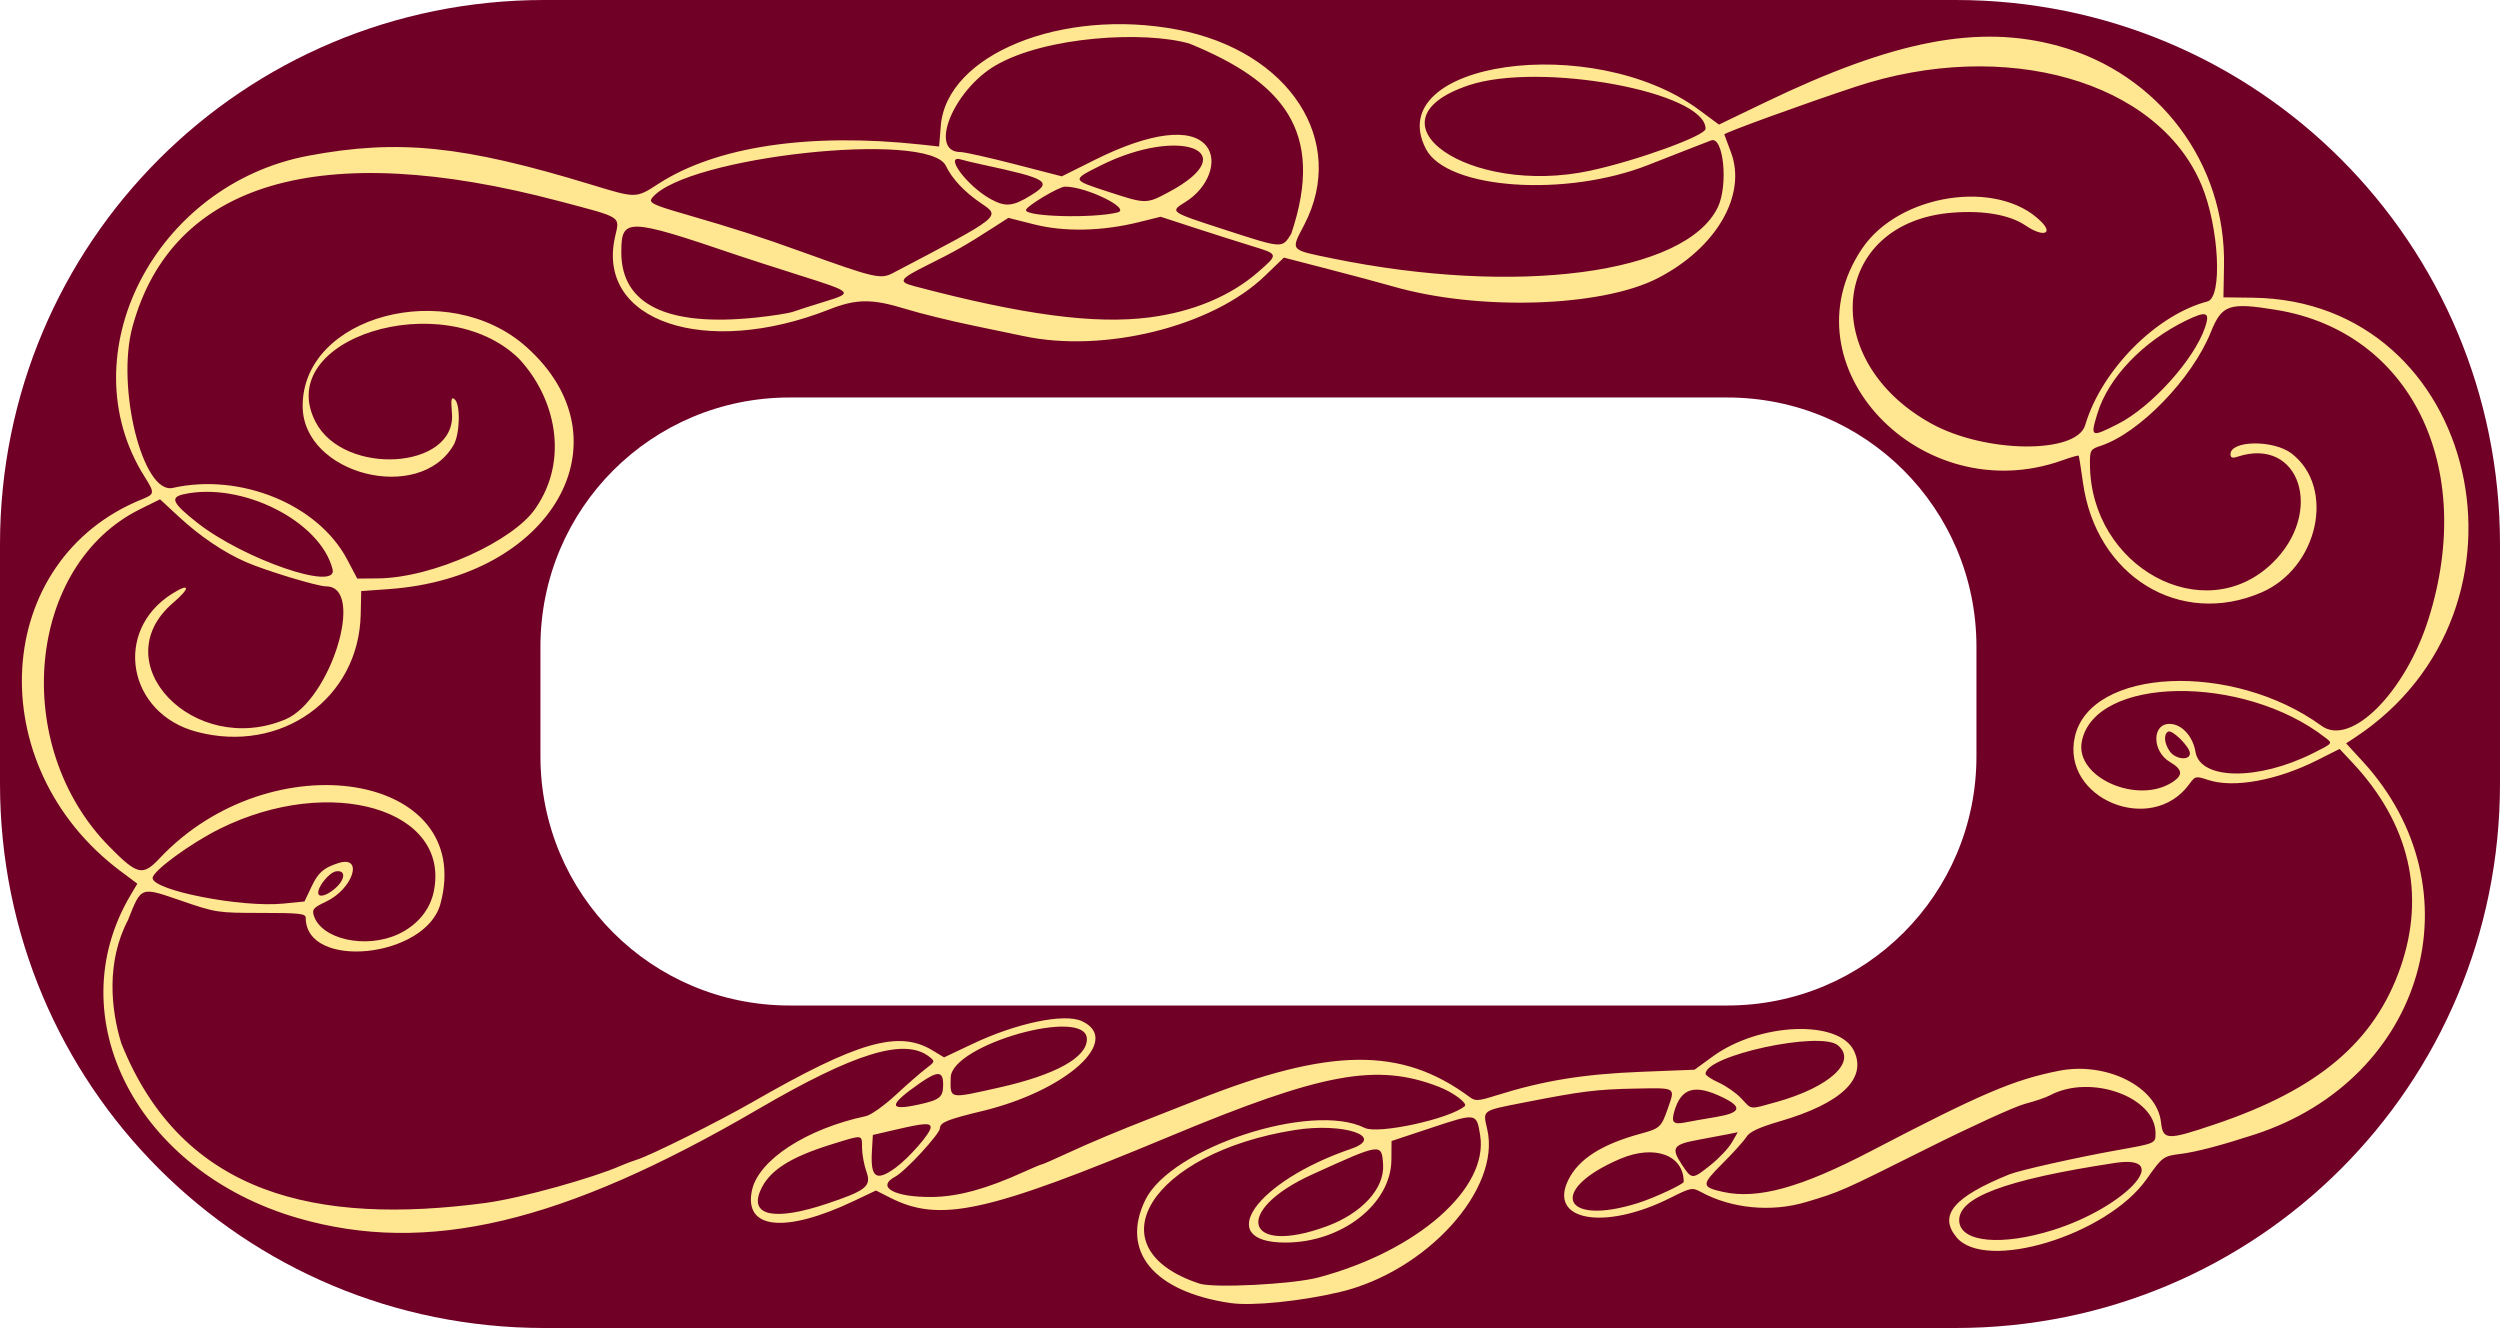
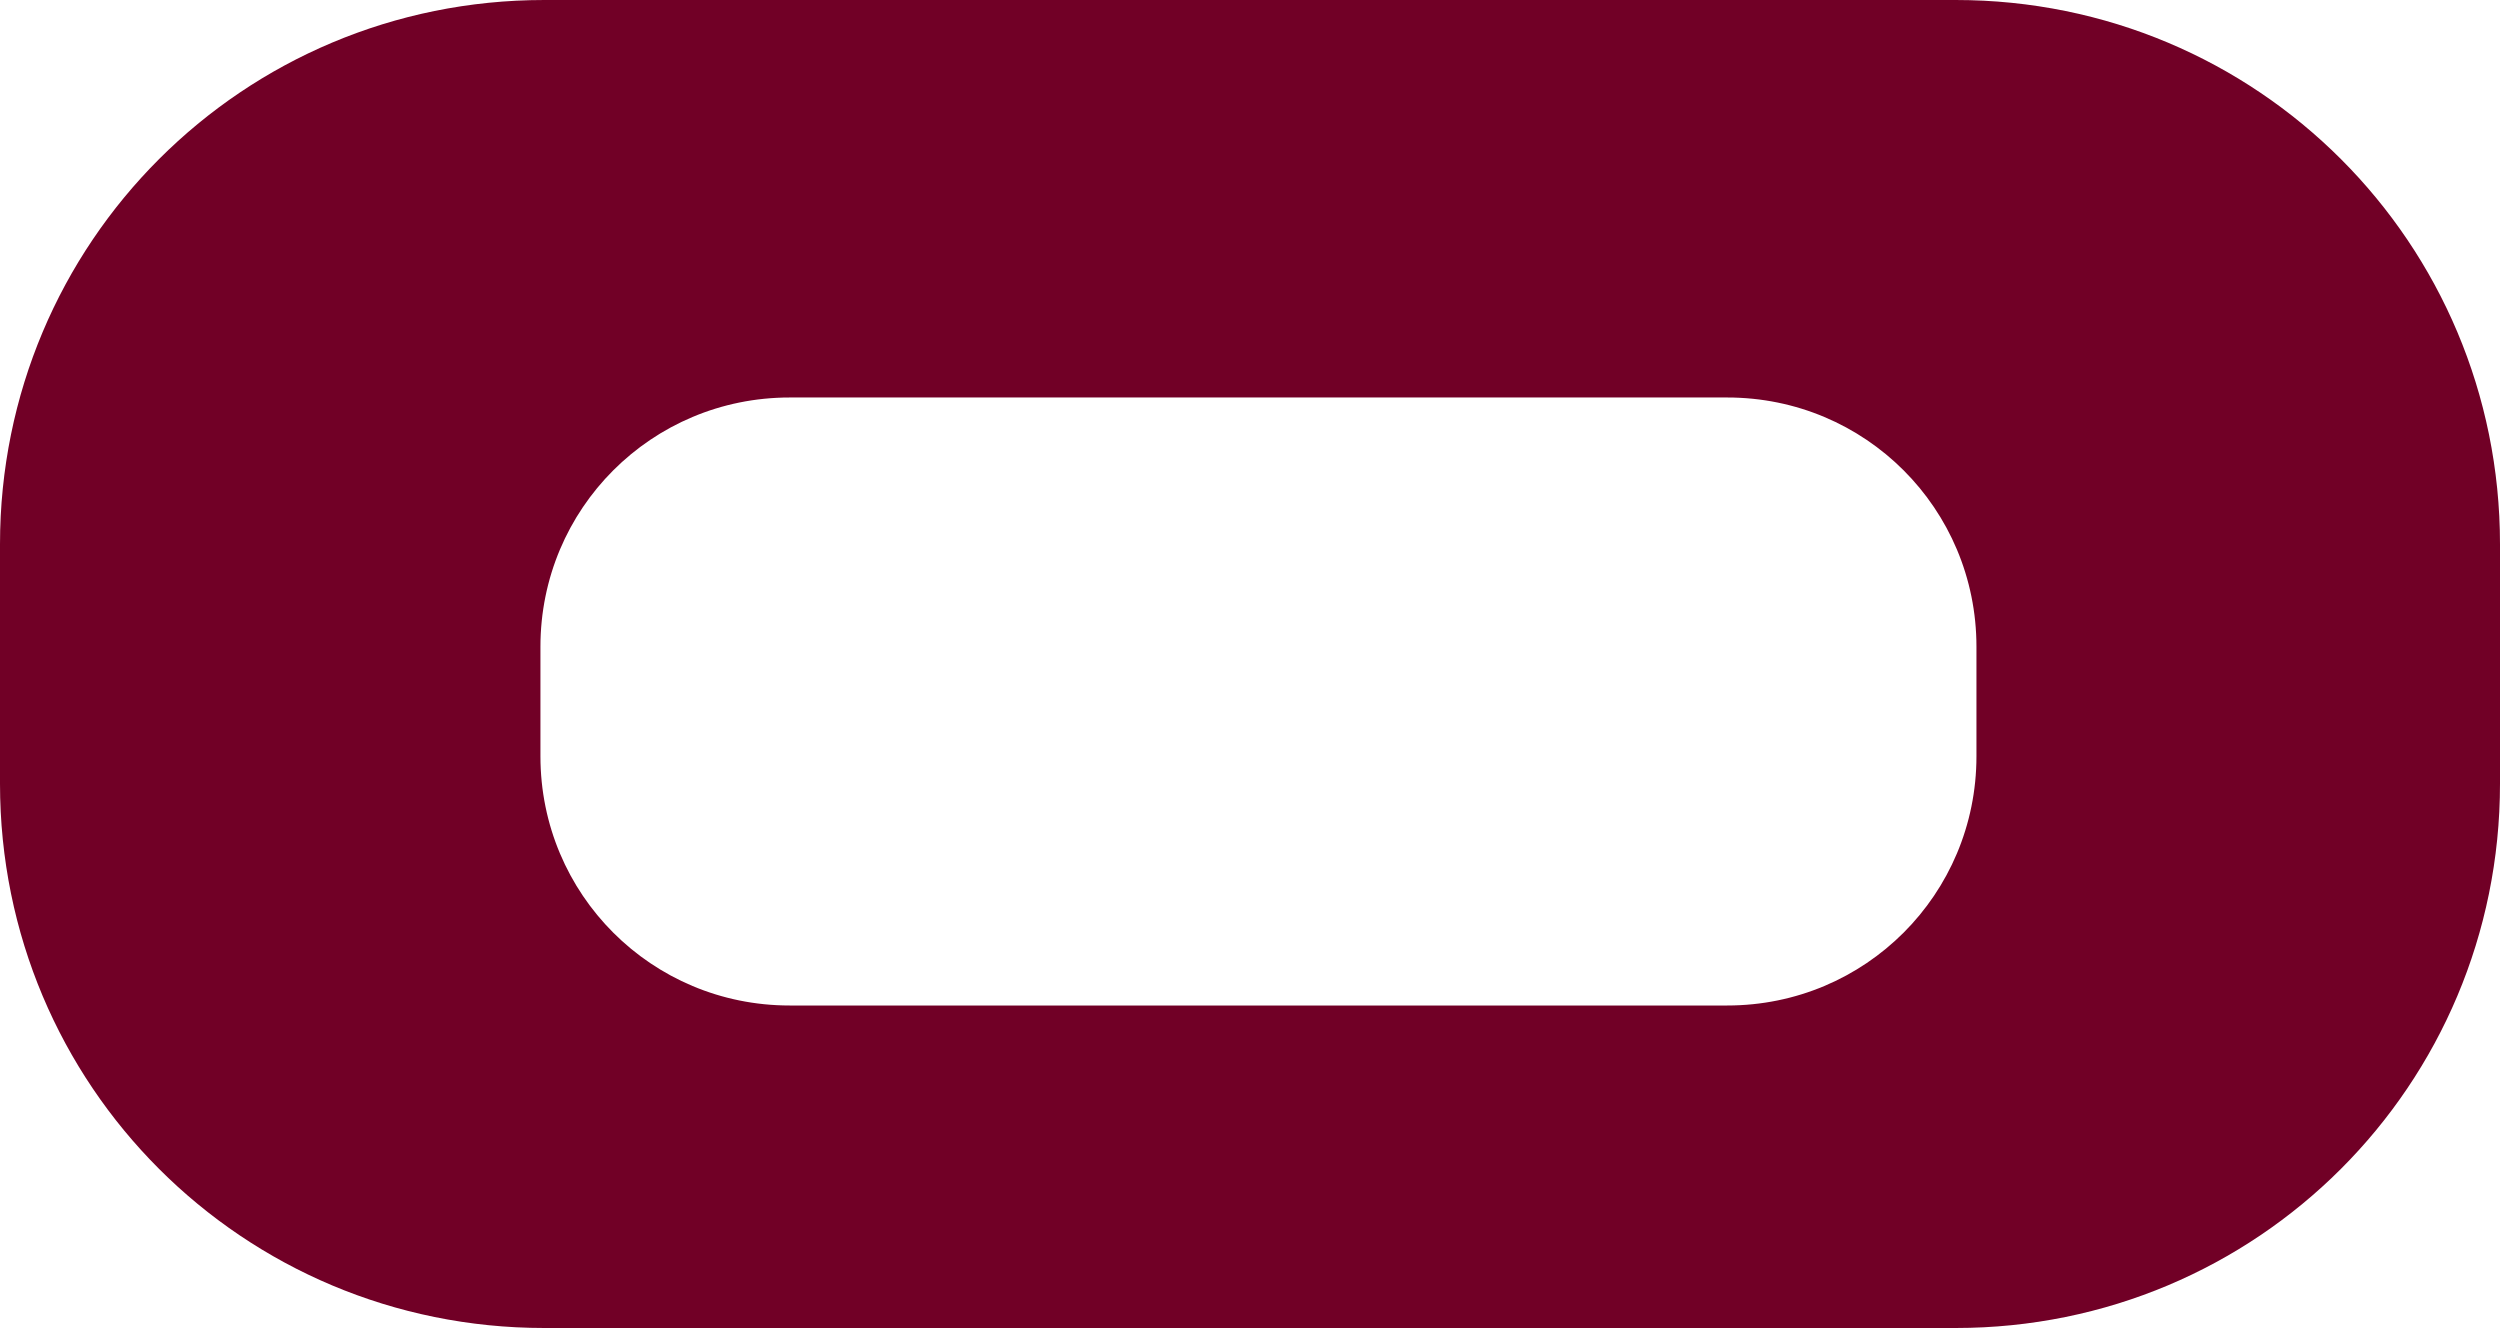
<svg xmlns="http://www.w3.org/2000/svg" xmlns:ns1="http://www.inkscape.org/namespaces/inkscape" xmlns:ns2="http://sodipodi.sourceforge.net/DTD/sodipodi-0.dtd" id="svg4238" version="1.1" ns1:version="0.91 r13725" width="800.084" height="425.004" viewBox="0 0 800.084 425.004" ns2:docname="FlourishFrameColour.svg">
  <defs id="defs4242" />
  <ns2:namedview pagecolor="#ffffff" bordercolor="#666666" borderopacity="1" objecttolerance="10" gridtolerance="10" guidetolerance="10" ns1:pageopacity="0" ns1:pageshadow="2" ns1:window-width="1366" ns1:window-height="705" id="namedview4240" showgrid="false" ns1:zoom="0.78116689" ns1:cx="398.49597" ns1:cy="212.47466" ns1:window-x="-8" ns1:window-y="-8" ns1:window-maximized="1" ns1:current-layer="svg4238" fit-margin-top="0" fit-margin-left="0" fit-margin-right="0" fit-margin-bottom="0" />
  <g id="g4257" transform="translate(1.84,5.664)">
    <path id="rect4252" d="m 172.367,-5.664 c -96.511,0 -174.207,77.696 -174.207,174.207 l 0,76.59 c 0,96.511 77.696,174.207 174.207,174.207 l 451.67,0 c 96.511,0 174.207,-77.696 174.207,-174.207 l 0,-76.59 c 0,-96.511 -77.696,-174.207 -174.207,-174.207 l -451.67,0 z m 78.51,127.211 300.055,0 c 44.186,0 79.758,35.572 79.758,79.758 l 0,35.066 c 0,44.186 -35.572,79.758 -79.758,79.758 l -300.055,0 c -44.186,0 -79.758,-35.572 -79.758,-79.758 l 0,-35.066 c 0,-44.186 35.572,-79.758 79.758,-79.758 z" style="opacity:1;fill:#710026;fill-opacity:1;stroke:none;stroke-width:2.9;stroke-miterlimit:4;stroke-dasharray:none;stroke-dashoffset:0;stroke-opacity:1" ns1:connector-curvature="0" />
-     <path ns2:nodetypes="ssssssscssssssssscssssssscsssssssssscssscsscsssssssssssssssssssssscsscsssssccsssssssssscsssssssssssscsssssssssssssscsssssssssssscsssssssssssssssscsssssssssscsssscsssssssssscsccssssssscsssssssscsssssssccsssscsssscsssssssssssssssssssssssssssscssssssssssssssssssssssssssssssssssssssssscsscsssssssssssccssscsssscsssssssssssssssss" ns1:connector-curvature="0" id="path4248" d="m 392,411.363 c -24.635,-3.597 -35.349,-16.564 -27.289,-33.026 8.185,-16.716 53.25,-31.507 70.192,-23.038 4.245,2.122 27.086,-2.833 32.007,-6.944 1.065,-0.889 -3.593,-4.391 -8.239,-6.194 -19.899,-7.725 -37.261,-4.528 -86.171,15.868 -58.621,24.445 -73.527,27.709 -89.5,19.595 l -4.5,-2.286 -7.036,3.34 c -22.082,10.482 -35.338,9.104 -32.654,-3.395 2.087,-9.72 17.456,-19.72 36.522,-23.763 1.557,-0.33 5.853,-3.395 9.545,-6.811 3.692,-3.416 8.043,-7.209 9.668,-8.431 2.843,-2.136 2.884,-2.276 1.07,-3.709 -7.875,-6.22 -23.839,-1.339 -54.902,16.786 C 178.141,385.868 134.791,396.118 93.5,384.165 42.137,369.297 16.642,320.111 39.932,280.823 l 2.18,-3.677 -5.306,-3.967 C -8.315,239.442 -4.464,173.387 43.75,154.06 c 3.92,-1.571 3.958,-1.979 0.666,-7.193 C 19.792,107.86 47.708,53.328 97,44.146 c 28.721,-5.35 49.33,-3.238 90.308,9.254 14.581,4.445 14.311,4.449 21.633,-0.284 18.493,-11.953 48.403,-16.396 84.163,-12.503 l 5.604,0.61 0.531,-6.619 C 301.072,11.781 338.03,-3.235 375,3.822 410.874,10.67 429.556,39.488 415.53,66.341 411.18,74.668 410.795,74.209 424.5,77.024 c 59.08,12.134 113.086,4.988 123.406,-16.329 3.425,-7.074 1.826,-22.991 -2.15,-21.415 -0.691,0.274 -4.405,1.716 -8.255,3.206 -3.85,1.49 -9.025,3.518 -11.5,4.507 C 499.398,57.624 461.203,54.963 454.506,42.011 440.059,14.074 507.913,4.344 541.895,29.479 l 6.395,4.73 14.605,-7.038 C 604.329,7.205 631.452,1.993 657.042,9.077 689.04,17.935 710.532,46.513 709.921,79.391 L 709.733,89.5 l 9.383,0.113 c 72.448,0.87 95.258,99.782 32.494,140.907 l -2.612,1.712 5.251,5.719 c 37.516,40.862 19.947,101.717 -34.487,119.454 -10.677,3.479 -18.68,5.584 -23.578,6.201 -5.72,0.721 -5.975,0.908 -11.052,8.114 -12.644,17.946 -51.66,29.823 -60.877,18.531 -5.75,-7.045 -0.846,-12.851 16.962,-20.075 3.225,-1.309 21.628,-5.438 34.283,-7.694 12.633,-2.251 12.5,-2.193 12.5,-5.515 0,-11.613 -20.824,-19.041 -33.821,-12.066 -1.277,0.685 -4.877,1.908 -8,2.718 -3.123,0.81 -17.154,7.212 -31.179,14.228 -27.543,13.777 -27.878,13.925 -38.922,17.215 -11.051,3.292 -23.761,2.07 -33.518,-3.222 -2.836,-1.538 -3.182,-1.473 -9.808,1.853 -21.122,10.601 -39.22,7.376 -32.646,-5.817 3.315,-6.652 10.708,-11.349 23.222,-14.753 6.094,-1.658 6.51,-2.051 8.622,-8.122 2.358,-6.779 2.784,-6.523 -10.451,-6.277 -12.325,0.229 -17.214,0.842 -35.679,4.472 -13.613,2.676 -13.128,2.321 -11.691,8.55 4.428,19.181 -19.38,45.488 -47.131,52.078 -12.451,2.957 -28.129,4.542 -35,3.539 z m 28,-8.176 c 31.707,-8.426 54.555,-28.46 51.865,-45.478 -1.142,-7.226 -1.175,-7.232 -15.451,-2.494 L 443.5,359.5 l -0.044,6 c -0.105,14.167 -15.887,26.5 -33.91,26.5 -23.239,0 -9.571,-19.557 20.954,-29.983 11.376,-3.885 -2.331,-8.513 -17.903,-6.044 -46.165,7.32 -65.104,37.744 -30.597,49.151 4.588,1.516 29.849,0.228 38,-1.938 z m 235.095,-15.161 c 23.231,-7.262 39.112,-24.43 19.893,-21.506 -35.314,5.373 -50.546,11.132 -49.793,18.825 0.645,6.59 13.66,7.757 29.9,2.681 z m -232.313,-1.246 c 11.232,-4.141 18.512,-12.118 18.014,-19.737 -0.454,-6.941 -0.488,-6.936 -22.705,3.166 -25.632,11.655 -21.506,26.23 4.691,16.571 z m -160.085,-7.184 c 12.693,-4.235 14.413,-5.62 12.753,-10.275 -0.75,-2.102 -1.383,-5.509 -1.407,-7.571 -0.052,-4.43 0.515,-4.356 -9.544,-1.248 -13.654,4.218 -20.303,8.533 -23.031,14.946 -3.426,8.052 4.744,9.648 21.229,4.149 z M 522.5,379.309 c 5.086,-1.613 14.5,-6.001 14.5,-6.759 0,-8.581 -9.393,-11.989 -20.28,-7.36 -23.441,9.969 -18.58,21.844 5.78,14.119 z m -369.114,0.028 c 12.055,-1.6 35.145,-8.283 43.114,-11.793 1.65,-0.727 4.099,-1.654 5.442,-2.061 4.283,-1.297 26.193,-12.209 37.058,-18.456 33.561,-19.296 46.723,-23.093 57.501,-16.588 l 3.798,2.292 9.144,-4.331 c 14.057,-6.659 29.297,-9.842 34.9,-7.289 13.169,6 -4.855,22.304 -31.843,28.805 -11.036,2.658 -13.5,3.647 -13.5,5.419 0,1.833 -11.038,13.813 -14.37,15.596 -6.21,3.323 -0.175,6.616 11.87,6.477 8.25,-0.095 17.399,-2.597 29.277,-8.005 2.903,-1.322 5.488,-2.403 5.746,-2.403 0.258,0 3.958,-1.618 8.223,-3.596 7.245,-3.36 16.657,-7.303 27.254,-11.419 2.475,-0.961 9,-3.528 14.5,-5.705 42.407,-16.781 65.223,-17.001 87.017,-0.841 1.809,1.341 2.687,1.286 8.5,-0.536 15.196,-4.762 27.864,-6.822 46.469,-7.555 l 16.986,-0.67 5.842,-4.251 c 14.946,-10.875 40.401,-11.868 45.197,-1.762 4.203,8.857 -4.068,16.758 -23.512,22.46 -6.963,2.042 -9.884,3.399 -10.937,5.08 -0.791,1.262 -4.235,5.087 -7.655,8.5 -6.808,6.796 -6.798,7.528 0.132,9.07 11.107,2.472 24.875,-1.317 47.339,-13.029 35.465,-18.49 45.699,-22.86 60.262,-25.732 15.169,-2.991 31.333,5.139 32.602,16.399 0.662,5.878 1.869,5.928 17.304,0.724 33.02,-11.133 51.023,-26.349 59.324,-50.138 8.192,-23.475 2.892,-46.13 -15.345,-65.587 l -4.117,-4.393 -7.129,3.59 c -12.934,6.513 -26.787,9.028 -34.93,6.34 -3.975,-1.312 -4.138,-1.275 -6.06,1.362 -12.077,16.58 -40.995,4.649 -36.623,-15.11 4.912,-22.202 50.55,-24.27 78.967,-3.577 9.33,6.794 26.773,-10.621 34.215,-34.158 15.448,-48.859 -5.728,-91.917 -48.662,-98.947 -15.154,-2.481 -17.427,-1.711 -20.98,7.11 -6.006,14.912 -22.82,32.282 -35.206,36.37 -3.341,1.103 -3.5,1.369 -3.485,5.828 0.11,32.978 36.426,52.806 58.269,31.814 16.885,-16.227 8.973,-40.711 -11.035,-34.147 -1.678,0.551 -2.25,0.347 -2.25,-0.801 0,-4.457 13.76,-4.64 19.503,-0.26 14.234,10.857 8.646,36.663 -9.642,44.53 -26.124,11.238 -52.909,-5.254 -57.075,-35.142 -0.638,-4.577 -1.258,-8.467 -1.378,-8.644 -0.12,-0.177 -2.398,0.464 -5.063,1.424 -45.37,16.347 -89.556,-30.274 -64.22,-67.759 11.888,-17.588 43.517,-22.344 57.253,-8.609 4.067,4.067 0.559,5.019 -4.883,1.326 -5.101,-3.462 -13.371,-4.936 -23.388,-4.169 -39.104,2.993 -43.578,47.282 -6.82,67.523 17.287,9.519 46.455,9.796 49.209,0.468 5.186,-17.565 22.698,-35.277 39.127,-39.573 C 709.512,89.53 708.348,66.973 702.698,53.5 688.717,20.167 639.808,6.292 592,22.098 c -16.643,5.502 -42.001,14.716 -41.999,15.261 2.8e-4,0.078 0.944,2.616 2.097,5.641 5.226,13.712 -4.635,30.712 -23.418,40.375 -18.024,9.272 -57.391,10.5 -84.679,2.641 -3.575,-1.03 -12.903,-3.529 -20.729,-5.555 l -14.229,-3.683 -6.077,5.861 C 386.151,98.854 351.415,107.468 325.5,101.85 c -1.65,-0.358 -8.85,-1.859 -16,-3.336 -7.15,-1.477 -16.825,-3.862 -21.5,-5.299 -10.779,-3.314 -15.736,-3.278 -24.5,0.174 C 223.885,108.994 188.942,97.181 194.974,70.224 196.501,63.4 197.662,64.145 177,58.68 100.791,38.52 53.234,52.531 40.569,98.874 c -5.296,19.378 3.282,53.771 12.871,51.611 21.668,-4.879 46.514,5.294 55.797,22.847 L 112.5,179.5 119,179.444 c 18.065,-0.155 43.688,-12.16 50.563,-22.456 10.816,-15.613 6.348,-35.475 -5.447,-47.988 -24.203,-23.383 -78.721,-6.342 -64.991,20.316 9.047,17.565 45.167,15.277 43.671,-2.766 -0.374,-4.509 -0.215,-5.312 0.874,-4.409 1.91,1.585 1.7,11.054 -0.323,14.578 -10.884,18.964 -48.169,9.484 -48.325,-12.287 -0.208,-29.058 46.429,-41.5 71.569,-19.093 33.395,29.764 8.47,73.781 -43.897,77.523 l -8.936,0.639 -0.161,7.5 c -0.58,26.933 -25.489,44.726 -52.537,37.528 -22.06,-5.871 -26.766,-32.219 -7.884,-44.138 5.813,-3.669 6.056,-1.979 0.41,2.847 -22.485,19.22 6.645,49.558 35.863,37.349 C 103.987,218.511 115.212,182 102.54,182 c -2.799,0 -19.517,-5.08 -25.768,-7.83 -7.104,-3.125 -14.622,-8.21 -21.357,-14.446 l -6.04,-5.592 -6.427,3.184 C 6.645,175.299 1.386,233.049 33.12,265.25 c 9.006,9.139 10.695,9.538 16.092,3.802 35.792,-38.04 101.255,-27.435 89.897,14.563 -4.691,17.344 -43.111,21.294 -43.108,4.432 2.35e-4,-1.324 -2.057,-1.547 -14.25,-1.547 -13.943,0 -14.493,-0.084 -25.501,-3.872 -13.245,-4.558 -12.794,-4.721 -17.128,6.166 -6.969,13.267 -5.525,28.475 -2.121,39.468 19.481,48.646 62.672,58.205 116.386,51.075 z M 284.698,368.104 C 289.052,364.949 296,356.985 296,355.147 c 0,-1.526 -2.059,-1.4 -11,0.676 l -7.5,1.741 -0.305,5.299 c -0.483,8.39 1.369,9.684 7.503,5.24 z m 260.962,-0.964 c 2.662,-2.123 5.694,-5.343 6.738,-7.155 l 1.898,-3.295 -3.159,0.632 c -1.738,0.348 -6.126,1.179 -9.753,1.847 -7.786,1.435 -8.495,2.552 -4.986,7.855 3.227,4.876 3.292,4.877 9.263,0.115 z m 1.634,-15.322 c 7.931,-1.314 8.621,-3.138 2.345,-6.203 -9.104,-4.446 -13.465,-3.195 -15.67,4.492 -0.995,3.468 -0.245,4.2 3.524,3.442 1.654,-0.333 6.064,-1.111 9.801,-1.73 z m -255.12,-3.992 C 298.995,346.322 300,345.495 300,341.378 c 0,-4.266 -1.695,-4.378 -7.32,-0.484 -10.23,7.082 -10.378,9.108 -0.506,6.932 z m 274.346,-0.766 c 17.158,-4.768 26.109,-12.981 19.823,-18.188 C 580.693,324.193 544,332.098 544,337.995 c 0,0.501 1.913,1.774 4.25,2.828 2.337,1.054 5.572,3.325 7.187,5.047 3.475,3.703 2.44,3.592 11.083,1.19 z M 317.88,342.395 C 335.922,338.351 346,332.797 346,326.9 c 0,-10.503 -43.382,1.723 -43.582,12.282 -0.133,6.999 -0.805,6.859 15.462,3.213 z M 125.573,293.318 c 6.004,-2.78 10.12,-7.662 11.369,-13.487 C 142.615,253.384 103.994,241.954 68.5,259.576 59.134,264.226 47,273.115 47,275.327 c 0,3.97 28.467,9.532 41.886,8.185 l 6.719,-0.675 2.274,-4.791 c 2.121,-4.468 3.812,-5.955 8.497,-7.473 8.283,-2.683 4.822,8.233 -3.912,12.338 -3.934,1.849 -4.484,2.465 -3.898,4.371 2.351,7.655 16.622,10.844 27.007,6.036 z m -20.229,-14.6 c 3.354,-2.882 3.58,-5.972 0.406,-5.531 -2.098,0.292 -5.75,4.635 -5.75,6.837 0,1.694 2.59,1.061 5.344,-1.306 z m 588.124,-34.105 c 3.425,-2.244 3.184,-4.03 -0.869,-6.421 C 686.872,234.812 686.785,226 692.479,226 c 3.854,0 7.471,3.904 8.32,8.983 1.509,9.02 20.049,9.225 37.593,0.414 6.422,-3.225 6.339,-3.124 4.035,-4.923 -26.353,-20.577 -74.086,-19.803 -78.038,1.266 -2.135,11.379 17.855,20.227 29.079,12.872 z M 699,235.423 c 0,-2.083 -5.695,-7.73 -6.989,-6.93 -1.48,0.915 -1.235,3.743 0.546,6.284 1.824,2.604 6.443,3.067 6.443,0.646 z M 104.598,176.535 c -3.867,-15.408 -29.048,-28.109 -47.635,-24.027 -4.511,0.991 -3.634,2.85 4.287,9.087 14.859,11.701 45.156,22.143 43.348,14.94 z m 571.339,-46.503 c 10.729,-5.416 24.456,-20.635 27.933,-30.968 1.63,-4.845 0.43,-5.3 -5.9,-2.238 -14.014,6.778 -25.135,18.427 -28.607,29.962 -2.257,7.499 -2.053,7.599 6.574,3.244 z M 240,95.981 c 5.225,-0.541 10.625,-1.39 12,-1.885 1.375,-0.496 5.763,-1.902 9.75,-3.124 9.638,-2.955 9.528,-3.079 -7.5,-8.465 C 246.137,79.941 237.025,77 234,75.971 198.813,64.01 197,63.966 197,75.079 c 0,16.727 14.634,23.84 43,20.902 z m 126.091,-0.072 c 13.896,-1.802 25.956,-6.859 34.794,-14.59 6.487,-5.675 6.502,-5.618 -2.135,-8.256 -3.987,-1.218 -12.174,-3.822 -18.193,-5.786 l -10.943,-3.572 -7.057,1.748 c -11.684,2.894 -23.74,3.148 -33.407,0.703 l -8.277,-2.093 -5.186,3.333 c -8.514,5.471 -11.778,7.329 -20.436,11.634 -9.281,4.614 -9.84,5.47 -4.5,6.885 34.824,9.224 57.787,12.27 75.341,9.993 z M 284,81.677 C 318.787,63.438 318.477,63.682 312.253,59.466 c -5.424,-3.674 -9.374,-7.859 -11.387,-12.065 -5.444,-11.374 -83.018,-2.972 -93.927,10.173 -1.345,1.621 -0.09,2.256 10.562,5.342 16.198,4.694 23.775,7.135 37.5,12.081 23.299,8.397 24.984,8.785 29,6.679 z M 411.387,69.179 C 422.597,35.938 408.151,20.315 378.901,8.318 364.648,4.149 332.781,5.906 316.703,15.328 303.193,23.246 295.243,43 305.566,43 c 1.277,0 9.092,1.749 17.367,3.886 l 15.046,3.886 10.644,-5.311 c 17.605,-8.785 30.749,-10.424 35.596,-4.438 3.874,4.784 0.659,13.417 -6.686,17.957 -5.078,3.138 -5.07,3.144 12.217,8.75 19.151,6.211 18.652,6.178 21.637,1.449 z M 355.794,62.327 C 360.385,61.195 345.8,54.021 339,54.068 c -1.995,0.014 -12.5,6.319 -12.5,7.503 0,2.148 21.411,2.701 29.294,0.756 z m -27.809,-5.413 c 7.155,-4.402 5.658,-5.361 -15.485,-9.911 -2.75,-0.592 -5.787,-1.315 -6.75,-1.607 -5.651,-1.714 1.854,8.411 9.325,12.578 4.794,2.674 7.157,2.48 12.91,-1.06 z m 44.189,-1.088 c 24.714,-13.173 3.535,-21.273 -22,-8.414 -9.042,4.553 -9.07,4.463 2.585,8.268 12.19,3.98 12.221,3.98 19.415,0.146 z M 507.047,48.965 C 522.076,45.73 544,37.771 544,35.55 544,23.727 491.004,13.995 468.201,21.631 c -34.3,11.487 0.08,35.679 38.845,27.334 z" style="fill:#ffe691;fill-opacity:1" />
  </g>
</svg>